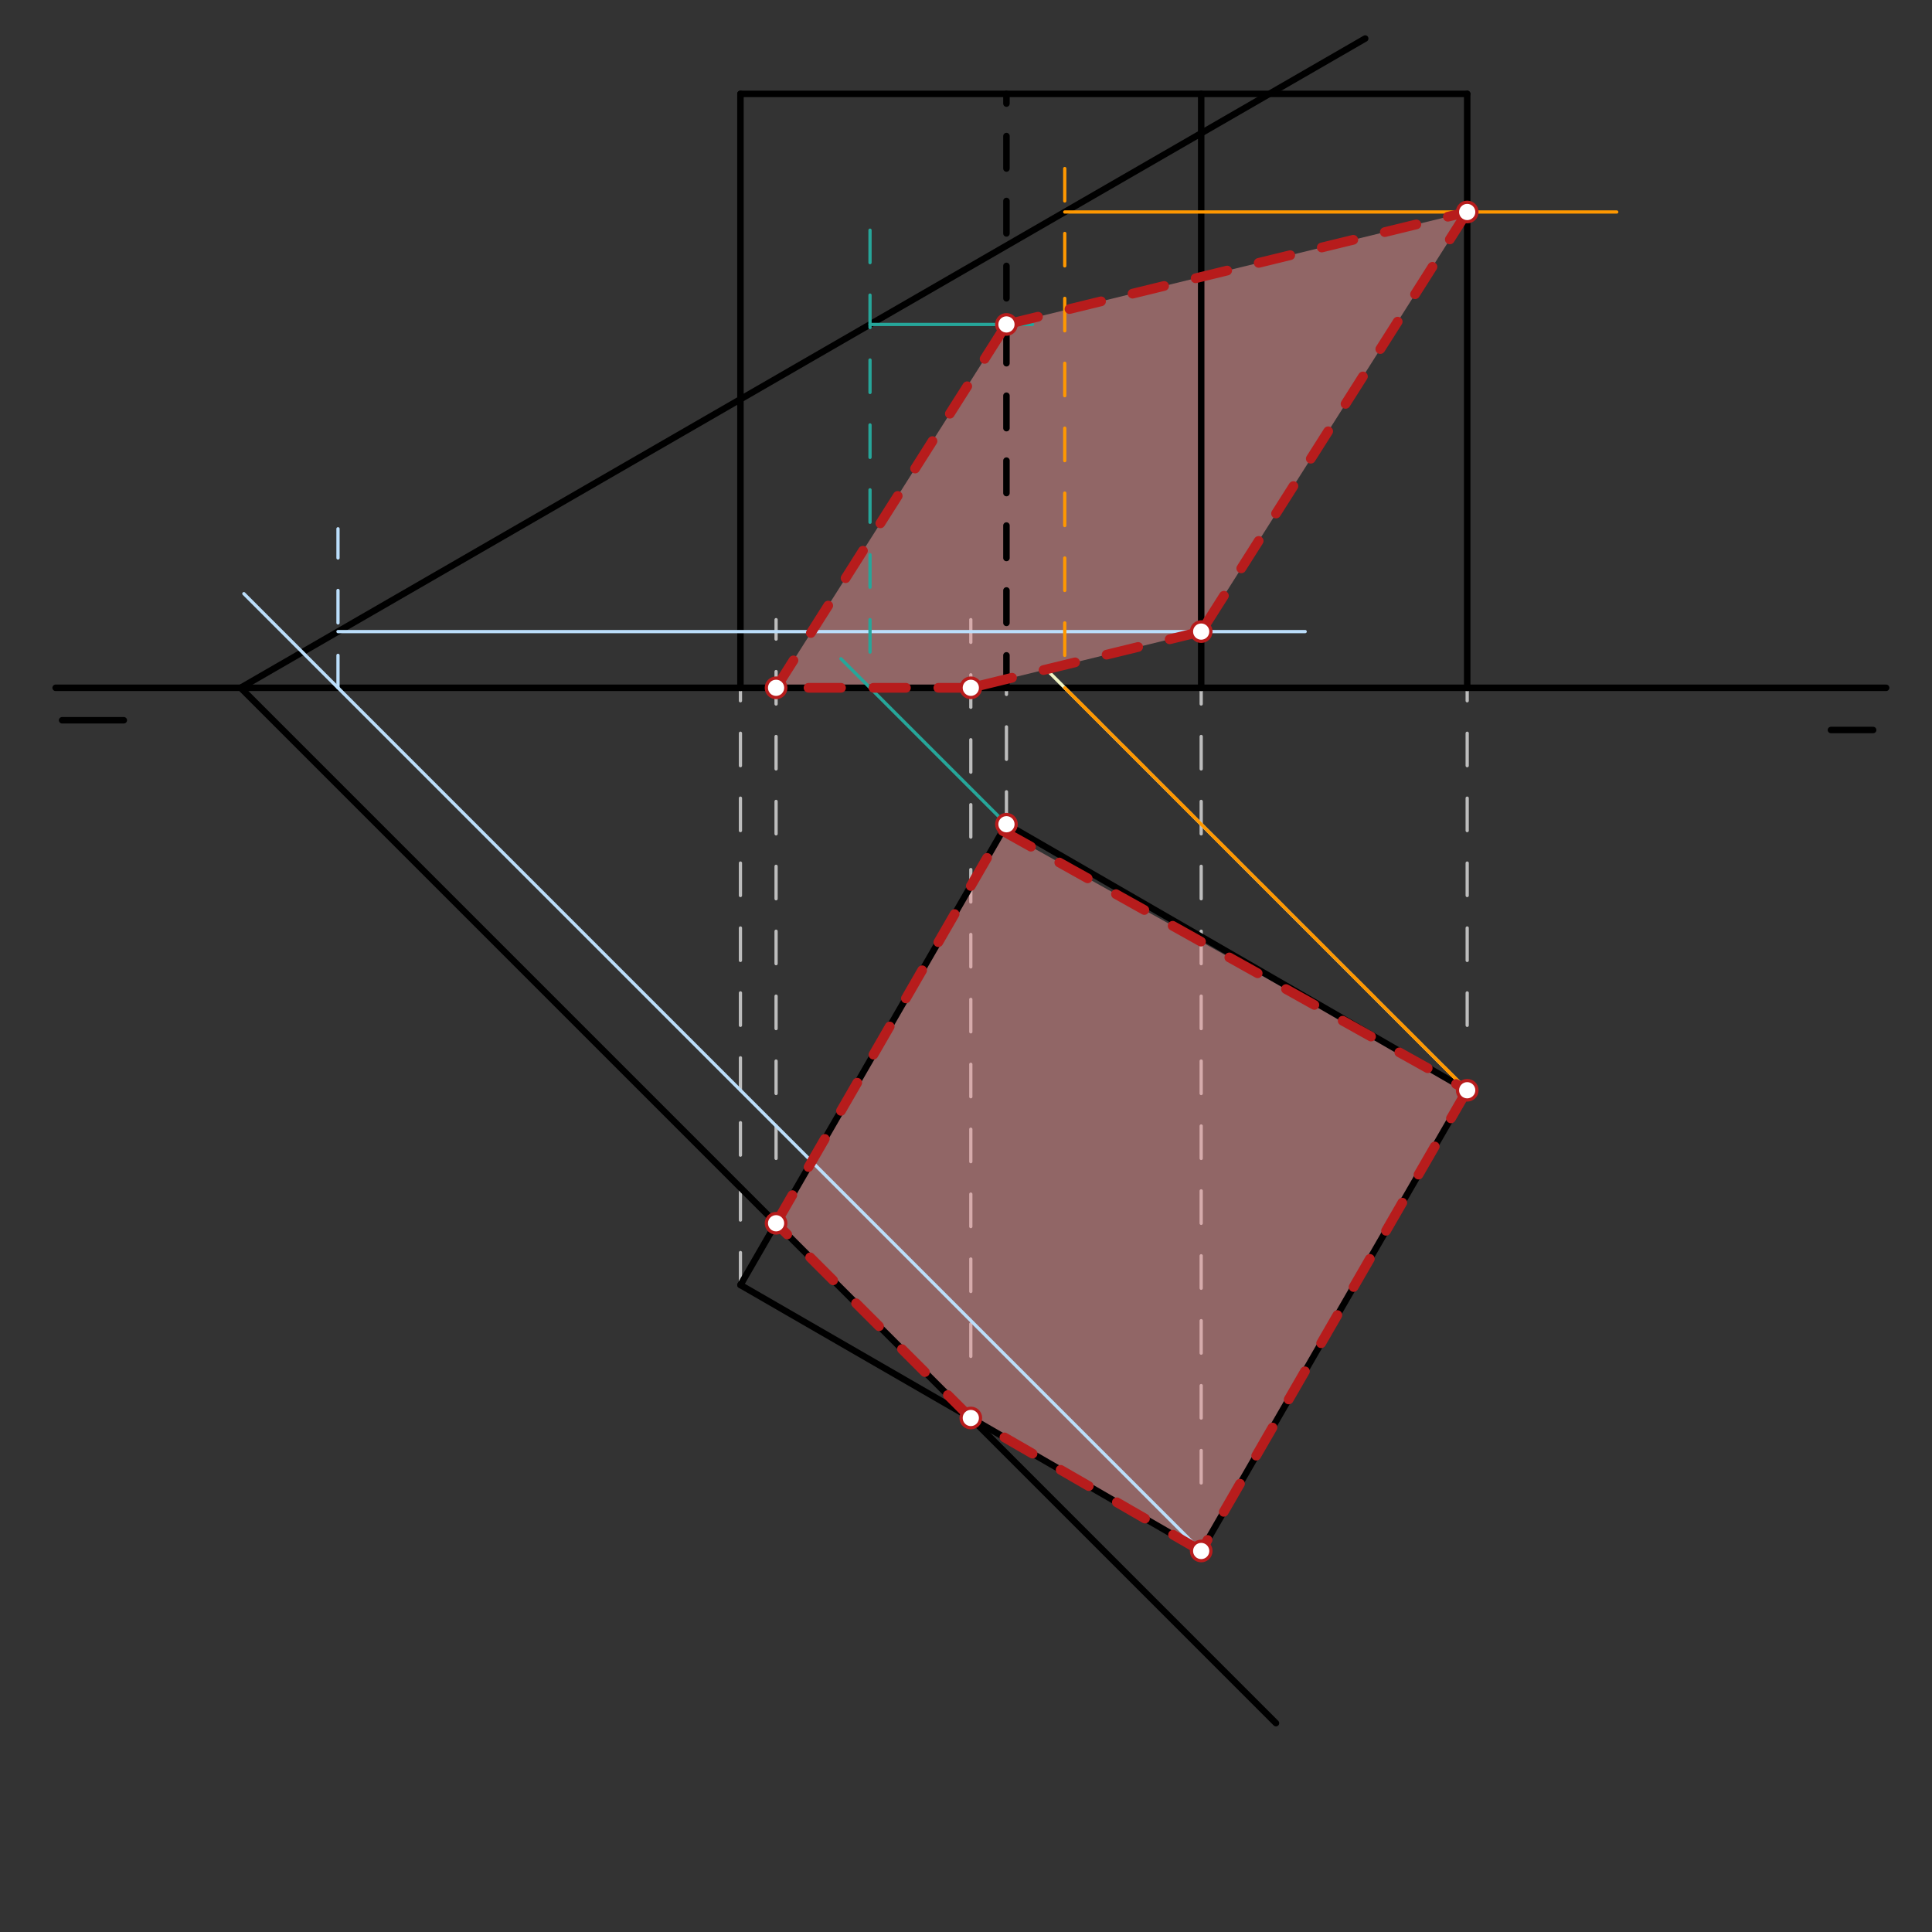
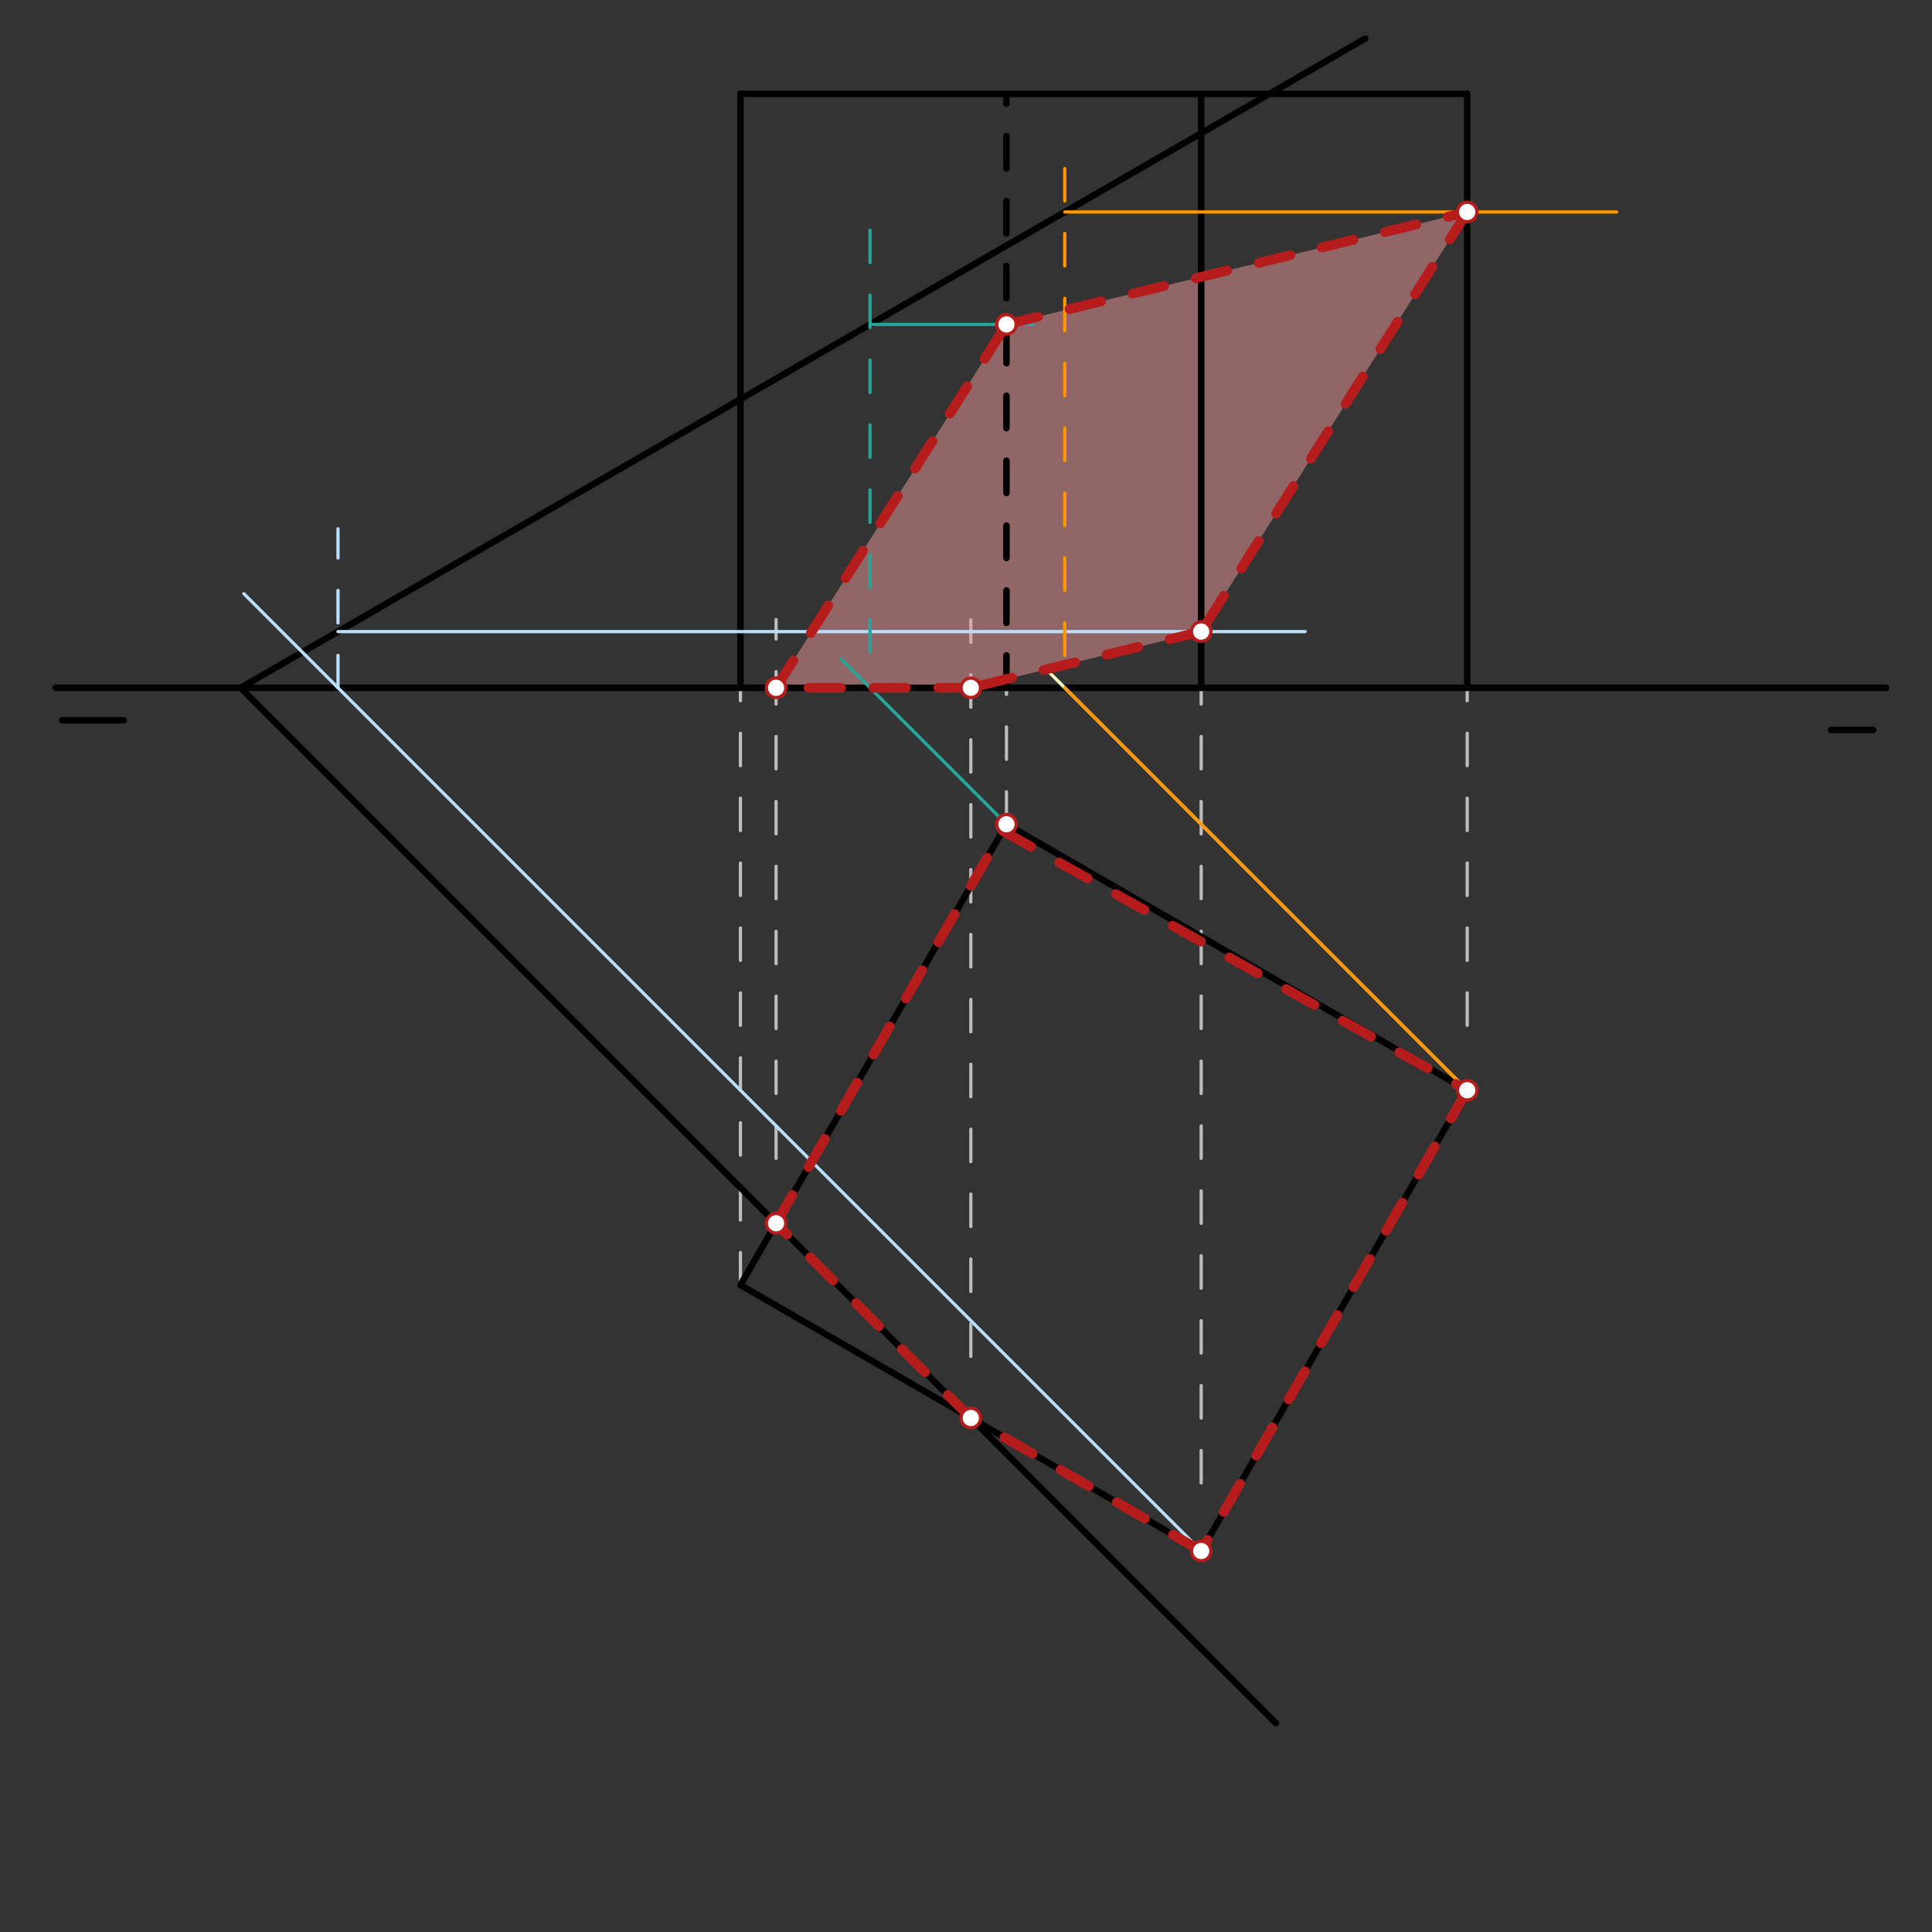
<svg xmlns="http://www.w3.org/2000/svg" class="svg--1it" height="100%" preserveAspectRatio="xMidYMid meet" viewBox="0 0 595.276 595.276" width="100%">
  <rect x="0" y="0" width="595.276" height="595.276" fill="#333333" stroke="none" />
  <defs>
    <marker id="marker-arrow" markerHeight="16" markerUnits="userSpaceOnUse" markerWidth="24" orient="auto-start-reverse" refX="24" refY="4" viewBox="0 0 24 8">
-       <path d="M 0 0 L 24 4 L 0 8 z" stroke="inherit" />
+       <path d="M 0 0 L 24 4 z" stroke="inherit" />
    </marker>
  </defs>
  <g class="aux-layer--1FB">
    <g class="element--2qn">
      <line stroke="#BDBDBD" stroke-dasharray="10" stroke-linecap="round" stroke-width="1" x1="228.141" x2="228.141" y1="395.922" y2="208.922" />
    </g>
    <g class="element--2qn">
      <line stroke="#BDBDBD" stroke-dasharray="10" stroke-linecap="round" stroke-width="1" x1="310.102" x2="310.102" y1="253.96" y2="211.922" />
    </g>
    <g class="element--2qn">
      <line stroke="#BDBDBD" stroke-dasharray="10" stroke-linecap="round" stroke-width="1" x1="370.102" x2="370.102" y1="456.922" y2="207.922" />
    </g>
    <g class="element--2qn">
      <line stroke="#BDBDBD" stroke-dasharray="10" stroke-linecap="round" stroke-width="1" x1="452.064" x2="452.064" y1="315.922" y2="183.922" />
    </g>
    <g class="element--2qn">
      <line stroke="#BDBDBD" stroke-dasharray="10" stroke-linecap="round" stroke-width="1" x1="299.121" x2="299.121" y1="417.922" y2="190.922" />
    </g>
    <g class="element--2qn">
      <line stroke="#BDBDBD" stroke-dasharray="10" stroke-linecap="round" stroke-width="1" x1="239.121" x2="239.121" y1="356.922" y2="190.922" />
    </g>
  </g>
  <g class="main-layer--3Vd">
    <g class="element--2qn">
      <g fill="#EF9A9A" opacity="0.5">
-         <path d="M 239.121 376.903 L 308.925 256 L 452.064 335.922 L 370.102 477.883 L 299.121 436.903 L 239.121 376.903 Z" stroke="none" />
-       </g>
+         </g>
    </g>
    <g class="element--2qn">
      <g fill="#EF9A9A" opacity="0.5">
        <path d="M 239.121 211.922 L 310.102 99.96 L 452.064 65.319 L 370.102 194.601 L 299.121 211.922 L 239.121 211.922 Z" stroke="none" />
      </g>
    </g>
    <g class="element--2qn">
      <line stroke="#000000" stroke-dasharray="none" stroke-linecap="round" stroke-width="2" x1="17.141" x2="581.141" y1="211.922" y2="211.922" />
    </g>
    <g class="element--2qn">
      <line stroke="#000000" stroke-dasharray="none" stroke-linecap="round" stroke-width="2" x1="19.141" x2="38.141" y1="221.922" y2="221.922" />
    </g>
    <g class="element--2qn">
      <line stroke="#000000" stroke-dasharray="none" stroke-linecap="round" stroke-width="2" x1="577.141" x2="564.141" y1="224.922" y2="224.922" />
    </g>
    <g class="element--2qn">
      <line stroke="#000000" stroke-dasharray="none" stroke-linecap="round" stroke-width="2" x1="74.141" x2="420.637" y1="211.922" y2="11.872" />
    </g>
    <g class="element--2qn">
      <line stroke="#000000" stroke-dasharray="none" stroke-linecap="round" stroke-width="2" x1="74.141" x2="393.141" y1="211.922" y2="530.922" />
    </g>
    <g class="element--2qn">
      <line stroke="#000000" stroke-dasharray="none" stroke-linecap="round" stroke-width="2" x1="310.102" x2="452.064" y1="253.96" y2="335.922" />
    </g>
    <g class="element--2qn">
      <line stroke="#000000" stroke-dasharray="none" stroke-linecap="round" stroke-width="2" x1="452.064" x2="370.102" y1="335.922" y2="477.883" />
    </g>
    <g class="element--2qn">
      <line stroke="#000000" stroke-dasharray="none" stroke-linecap="round" stroke-width="2" x1="370.102" x2="228.141" y1="477.883" y2="395.922" />
    </g>
    <g class="element--2qn">
      <line stroke="#000000" stroke-dasharray="none" stroke-linecap="round" stroke-width="2" x1="228.141" x2="310.102" y1="395.922" y2="253.96" />
    </g>
    <g class="element--2qn">
      <line stroke="#000000" stroke-dasharray="none" stroke-linecap="round" stroke-width="2" x1="228.141" x2="228.141" y1="211.922" y2="28.922" />
    </g>
    <g class="element--2qn">
      <line stroke="#000000" stroke-dasharray="none" stroke-linecap="round" stroke-width="2" x1="452.064" x2="452.064" y1="211.922" y2="28.922" />
    </g>
    <g class="element--2qn">
      <line stroke="#000000" stroke-dasharray="none" stroke-linecap="round" stroke-width="2" x1="452.064" x2="228.141" y1="28.922" y2="28.922" />
    </g>
    <g class="element--2qn">
      <line stroke="#000000" stroke-dasharray="none" stroke-linecap="round" stroke-width="2" x1="370.102" x2="370.102" y1="211.922" y2="28.922" />
    </g>
    <g class="element--2qn">
      <line stroke="#000000" stroke-dasharray="10" stroke-linecap="round" stroke-width="2" x1="310.102" x2="310.102" y1="211.922" y2="28.922" />
    </g>
    <g class="element--2qn">
      <line stroke="#BBDEFB" stroke-dasharray="none" stroke-linecap="round" stroke-width="1" x1="370.102" x2="75.141" y1="477.883" y2="182.922" />
    </g>
    <g class="element--2qn">
      <line stroke="#BBDEFB" stroke-dasharray="10" stroke-linecap="round" stroke-width="1" x1="104.141" x2="104.141" y1="211.922" y2="162.922" />
    </g>
    <g class="element--2qn">
      <line stroke="#BBDEFB" stroke-dasharray="none" stroke-linecap="round" stroke-width="1" x1="104.141" x2="402.141" y1="194.601" y2="194.601" />
    </g>
    <g class="element--2qn">
      <line stroke="#F0F4C3" stroke-dasharray="none" stroke-linecap="round" stroke-width="1" x1="452.064" x2="323.102" y1="335.922" y2="206.96" />
    </g>
    <g class="element--2qn">
      <line stroke="#FF9800" stroke-dasharray="10" stroke-linecap="round" stroke-width="1" x1="452.064" x2="328.064" y1="335.922" y2="211.922" />
    </g>
    <g class="element--2qn">
      <line stroke="#FF9800" stroke-dasharray="none" stroke-linecap="round" stroke-width="1" x1="452.064" x2="328.064" y1="335.922" y2="211.922" />
    </g>
    <g class="element--2qn">
      <line stroke="#FF9800" stroke-dasharray="10" stroke-linecap="round" stroke-width="1" x1="328.064" x2="328.064" y1="201.922" y2="49.922" />
    </g>
    <g class="element--2qn">
      <line stroke="#FF9800" stroke-dasharray="none" stroke-linecap="round" stroke-width="1" x1="328.064" x2="498.141" y1="65.319" y2="65.319" />
    </g>
    <g class="element--2qn">
      <line stroke="#26A69A" stroke-dasharray="none" stroke-linecap="round" stroke-width="1" x1="310.102" x2="259.102" y1="253.96" y2="202.96" />
    </g>
    <g class="element--2qn">
      <line stroke="#26A69A" stroke-dasharray="10" stroke-linecap="round" stroke-width="1" x1="268.064" x2="268.064" y1="200.922" y2="70.922" />
    </g>
    <g class="element--2qn">
      <line stroke="#26A69A" stroke-dasharray="none" stroke-linecap="round" stroke-width="1" x1="268.064" x2="318.141" y1="99.96" y2="99.96" />
    </g>
    <g class="element--2qn">
      <line stroke="#B71C1C" stroke-dasharray="10" stroke-linecap="round" stroke-width="3" x1="239.121" x2="310.102" y1="211.922" y2="99.96" />
    </g>
    <g class="element--2qn">
      <line stroke="#B71C1C" stroke-dasharray="10" stroke-linecap="round" stroke-width="3" x1="310.102" x2="452.064" y1="99.96" y2="65.319" />
    </g>
    <g class="element--2qn">
      <line stroke="#B71C1C" stroke-dasharray="10" stroke-linecap="round" stroke-width="3" x1="452.064" x2="370.102" y1="65.319" y2="194.601" />
    </g>
    <g class="element--2qn">
      <line stroke="#B71C1C" stroke-dasharray="10" stroke-linecap="round" stroke-width="3" x1="370.102" x2="299.121" y1="194.601" y2="211.922" />
    </g>
    <g class="element--2qn">
      <line stroke="#B71C1C" stroke-dasharray="10" stroke-linecap="round" stroke-width="3" x1="299.121" x2="239.121" y1="211.922" y2="211.922" />
    </g>
    <g class="element--2qn">
      <line stroke="#B71C1C" stroke-dasharray="10" stroke-linecap="round" stroke-width="3" x1="239.121" x2="310.102" y1="376.903" y2="253.96" />
    </g>
    <g class="element--2qn">
      <line stroke="#B71C1C" stroke-dasharray="10" stroke-linecap="round" stroke-width="3" x1="308.925" x2="452.064" y1="256" y2="335.922" />
    </g>
    <g class="element--2qn">
      <line stroke="#B71C1C" stroke-dasharray="10" stroke-linecap="round" stroke-width="3" x1="452.064" x2="370.102" y1="335.922" y2="477.883" />
    </g>
    <g class="element--2qn">
      <line stroke="#B71C1C" stroke-dasharray="10" stroke-linecap="round" stroke-width="3" x1="370.102" x2="299.121" y1="477.883" y2="436.903" />
    </g>
    <g class="element--2qn">
      <line stroke="#B71C1C" stroke-dasharray="10" stroke-linecap="round" stroke-width="3" x1="299.121" x2="239.121" y1="436.903" y2="376.903" />
    </g>
    <g class="element--2qn">
      <circle cx="239.121" cy="376.903" r="3" stroke="#B71C1C" stroke-width="1" fill="#ffffff" />}</g>
    <g class="element--2qn">
      <circle cx="299.121" cy="436.903" r="3" stroke="#B71C1C" stroke-width="1" fill="#ffffff" />}</g>
    <g class="element--2qn">
      <circle cx="239.121" cy="211.922" r="3" stroke="#B71C1C" stroke-width="1" fill="#ffffff" />}</g>
    <g class="element--2qn">
      <circle cx="299.121" cy="211.922" r="3" stroke="#B71C1C" stroke-width="1" fill="#ffffff" />}</g>
    <g class="element--2qn">
      <circle cx="370.102" cy="194.601" r="3" stroke="#B71C1C" stroke-width="1" fill="#ffffff" />}</g>
    <g class="element--2qn">
      <circle cx="370.102" cy="477.883" r="3" stroke="#B71C1C" stroke-width="1" fill="#ffffff" />}</g>
    <g class="element--2qn">
      <circle cx="452.064" cy="65.319" r="3" stroke="#B71C1C" stroke-width="1" fill="#ffffff" />}</g>
    <g class="element--2qn">
      <circle cx="452.064" cy="335.922" r="3" stroke="#B71C1C" stroke-width="1" fill="#ffffff" />}</g>
    <g class="element--2qn">
      <circle cx="310.102" cy="99.96" r="3" stroke="#B71C1C" stroke-width="1" fill="#ffffff" />}</g>
    <g class="element--2qn">
      <circle cx="310.102" cy="253.96" r="3" stroke="#B71C1C" stroke-width="1" fill="#ffffff" />}</g>
  </g>
  <g class="snaps-layer--2PT" />
  <g class="temp-layer--rAP" />
</svg>